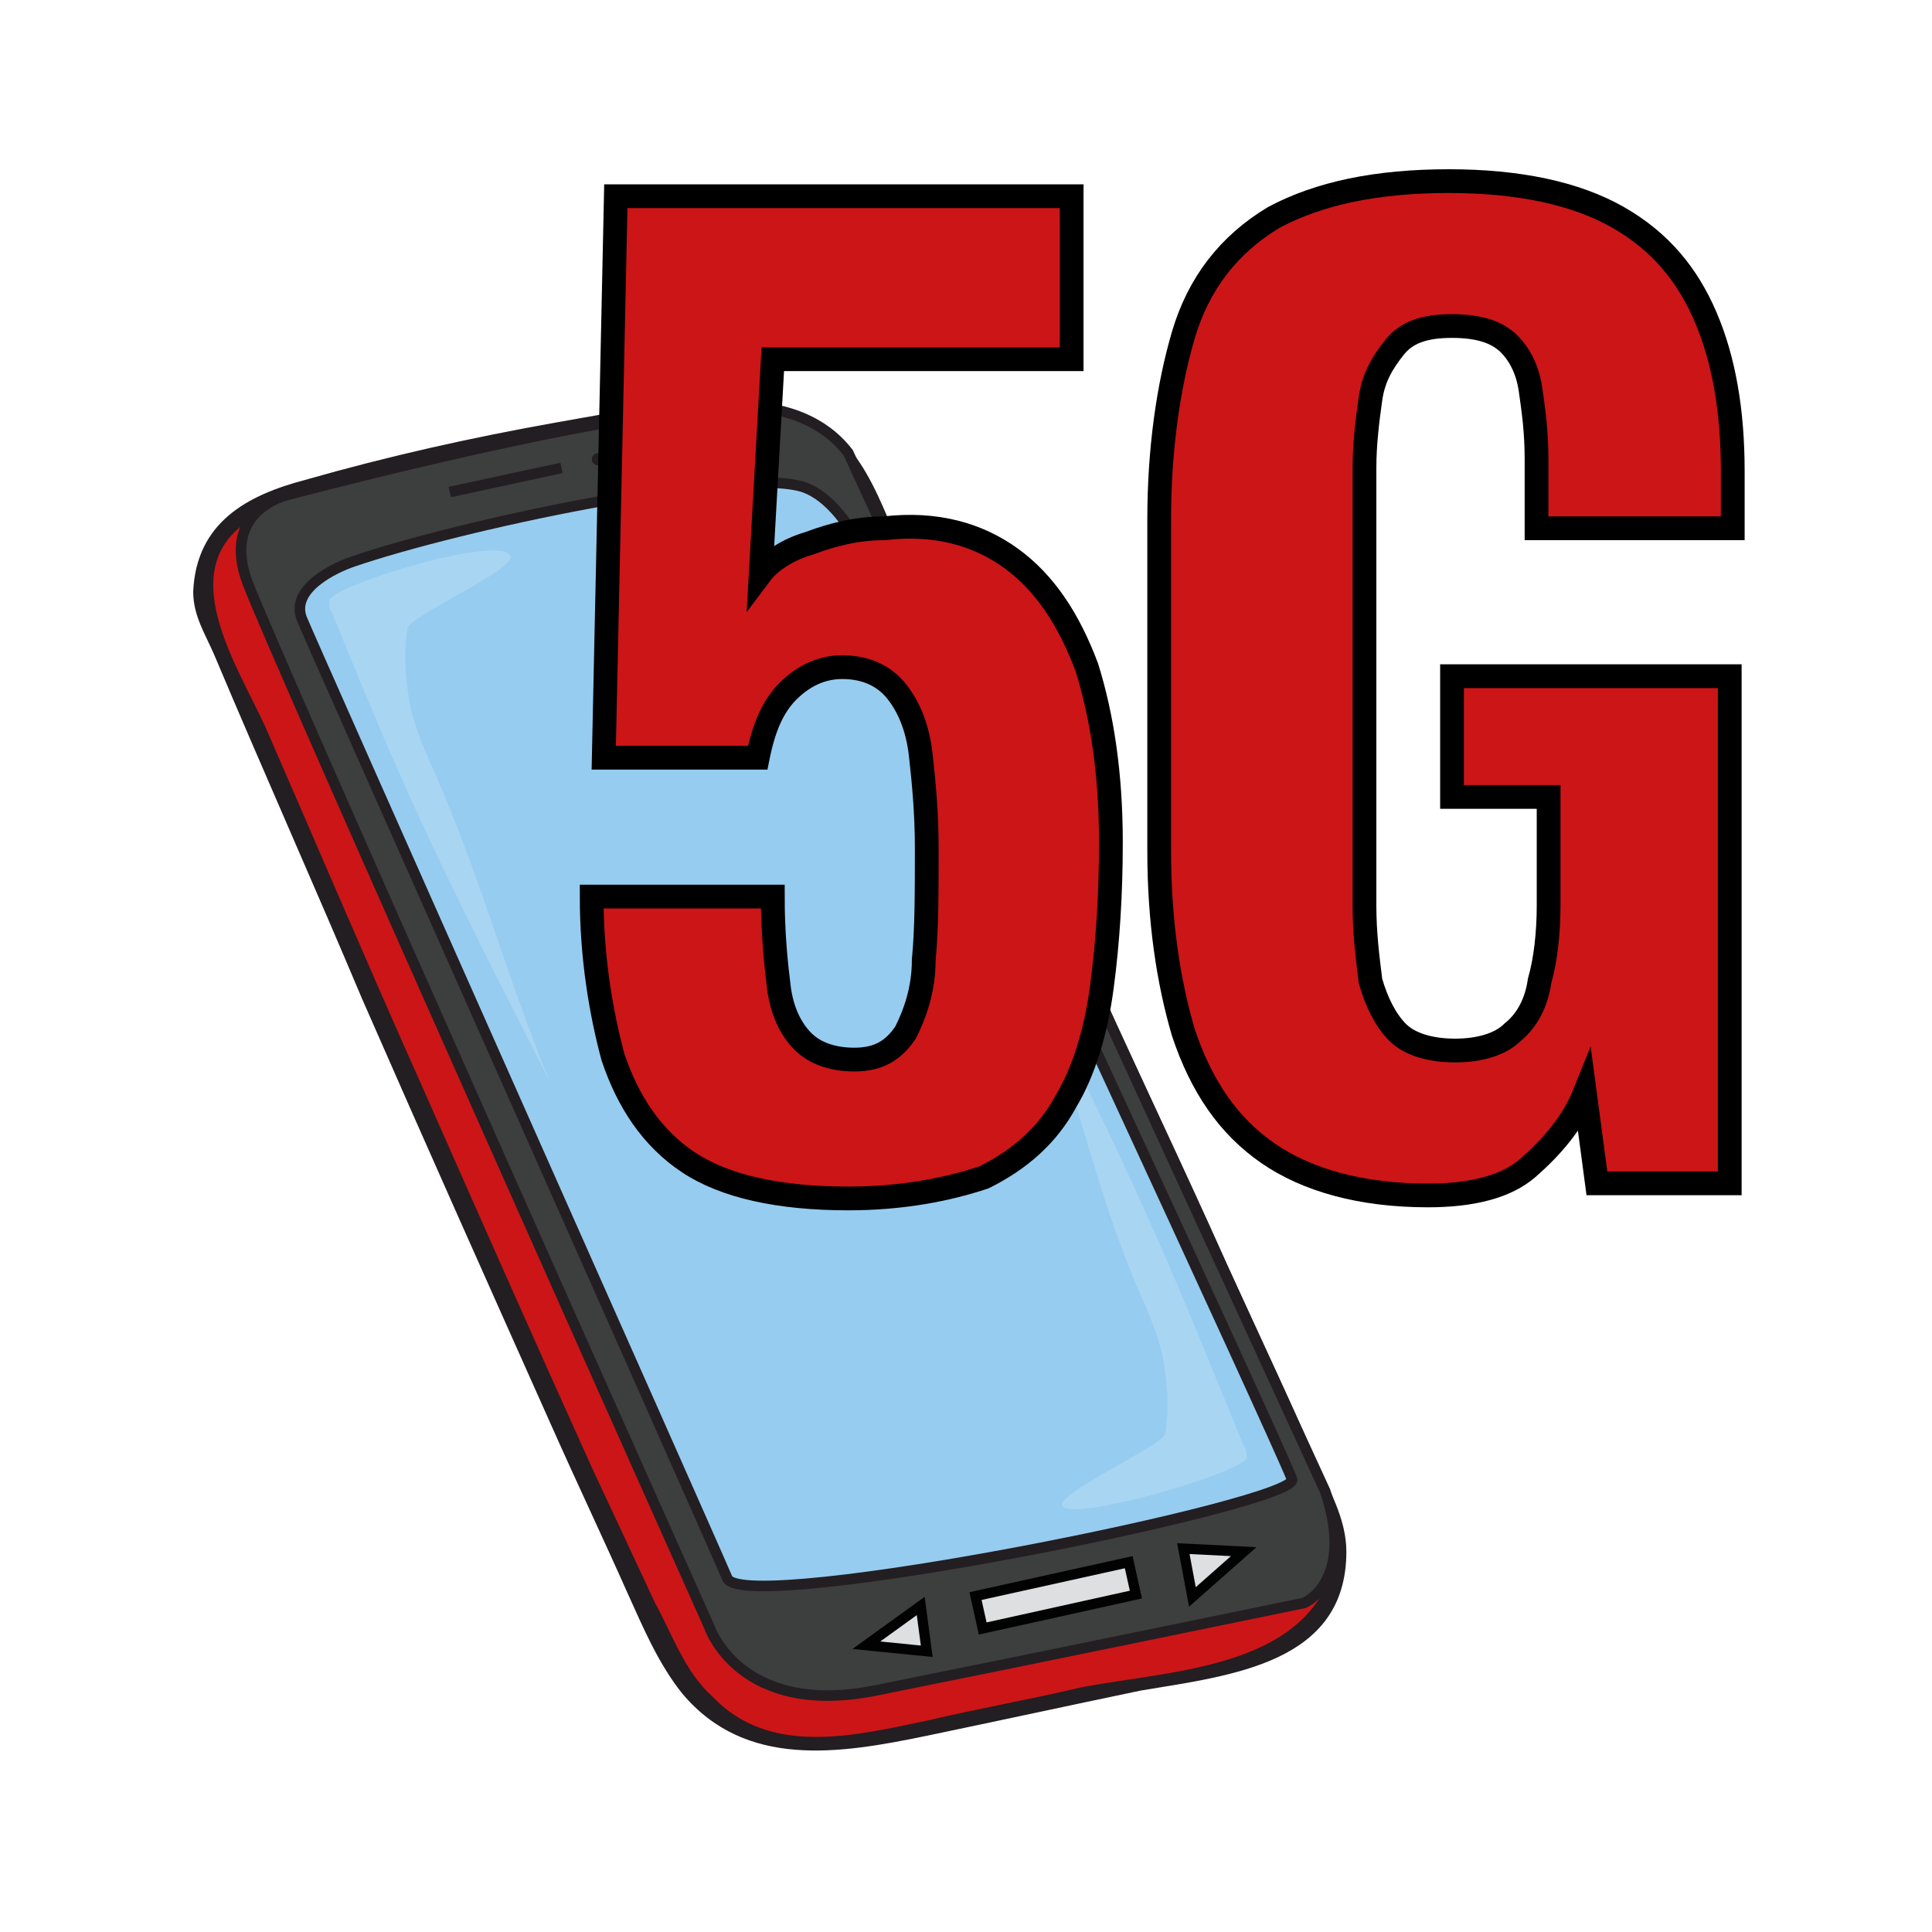
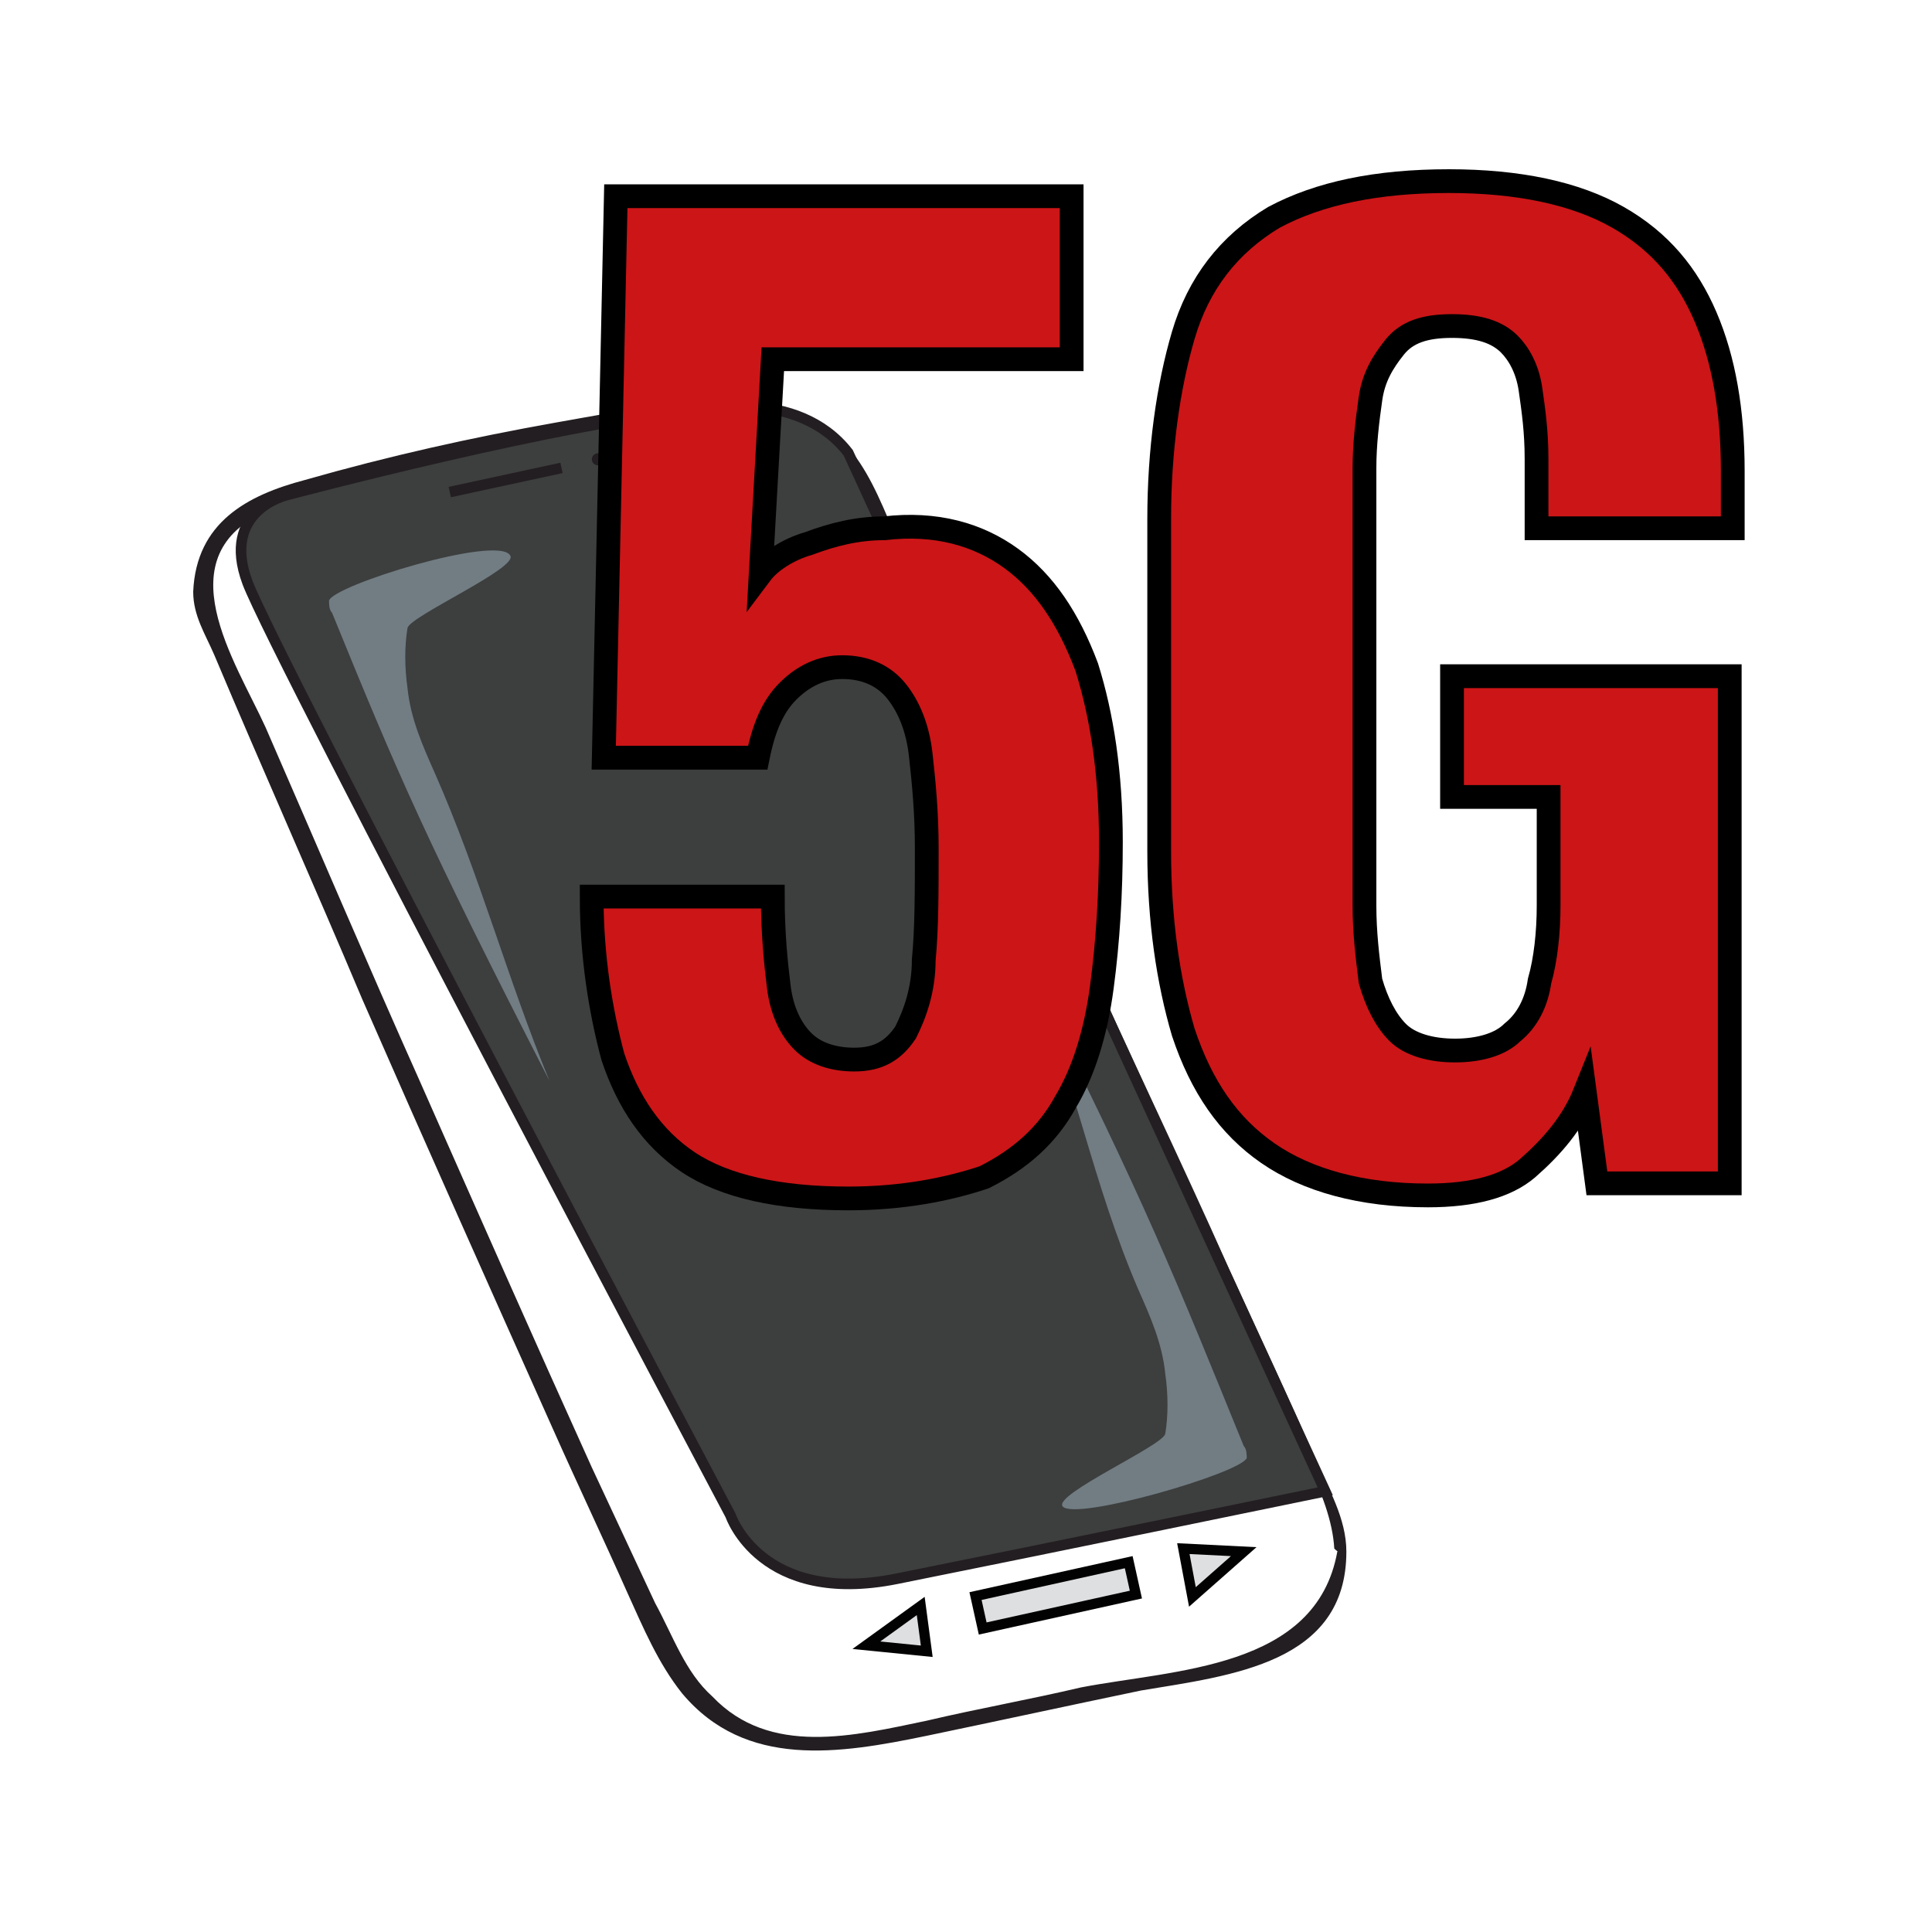
<svg xmlns="http://www.w3.org/2000/svg" version="1.1" id="Capa_1" x="0px" y="0px" width="64px" height="64px" viewBox="0 0 64 64" style="enable-background:new 0 0 64 64;" xml:space="preserve">
  <style type="text/css">
	.st0{fill:#CC1517;}
	.st1{fill:#231E21;}
	.st2{fill:#3D3E3E;stroke:#231E21;stroke-width:0.35;stroke-miterlimit:10;}
	.st3{fill:#96CCF0;stroke:#231E21;stroke-width:0.35;stroke-miterlimit:10;}
	.st4{fill:none;stroke:#231E21;stroke-width:0.35;stroke-miterlimit:10;}
	.st5{fill:#DEDFE0;stroke:#020203;stroke-width:0.338;stroke-miterlimit:10;}
	.st6{fill:#DEDFE0;stroke:#020203;stroke-width:0.338;stroke-miterlimit:10.001;}
	.st7{opacity:0.38;fill:#C5E6F4;enable-background:new    ;}
	.st8{fill:#CC1517;stroke:#000000;stroke-width:0.787;stroke-miterlimit:10;}
</style>
  <g id="Capa_1_00000095301449403389474390000001253169202705011353_">
    <g>
      <g>
        <g>
          <g>
-             <path class="st0" d="M44.5,51.4c0-0.7-0.8-2.3-1.1-2.9c-10-21.6-15.1-32.7-15.1-32.7c-1.1-2.9-5.6-2.1-8.5-1.7       C17,14.5,9,16.3,8.2,17c-0.9,0.7-1.5,2-1.4,3.2c0,0,12.1,28.3,15.3,34.2c0.2,0.5,1.5,4.2,6.4,3.4c1.9-0.3,0.3,0,12.8-2.6       C43.5,54.6,44.4,52.7,44.5,51.4z" />
            <g>
              <path class="st1" d="M44.6,51.4c0-1.1-0.6-2.1-1-3c-0.9-2.1-1.9-4.2-2.9-6.4c-1.6-3.6-3.3-7.1-4.9-10.7c-2-4.3-4-8.7-5.9-13        c-0.9-2-1.5-4.3-4.1-4.8c-2.4-0.5-5.1,0.1-7.4,0.5c-2.8,0.5-5.5,1.1-8.3,1.9c-1.9,0.5-3.6,1.4-3.7,3.7c0,0.8,0.4,1.4,0.7,2.1        c1.6,3.8,3.3,7.6,4.9,11.4c2.1,4.8,4.2,9.5,6.3,14.2c0.8,1.8,1.7,3.7,2.5,5.5c0.5,1.1,1,2.3,1.8,3.3c2.1,2.5,5.2,2,8.1,1.4        c2.4-0.5,4.7-1,7.1-1.5C40.8,55.5,44.6,55.1,44.6,51.4c0-0.1-0.2-0.2-0.3,0c-0.7,3.9-5.4,3.9-8.5,4.5        c-1.7,0.4-3.4,0.7-5.1,1.1c-2.4,0.5-5.2,1.2-7.1-0.8c-0.9-0.8-1.3-2-1.9-3.1c-0.7-1.5-1.4-3-2.1-4.5        c-1.9-4.2-3.8-8.5-5.7-12.8C12.2,32,10.5,28,8.8,24.1c-1-2.2-3.4-5.7,0.1-7.2c2-0.9,4.4-1.2,6.6-1.7c2.4-0.5,4.9-1,7.4-1.2        c2.1-0.1,4.2,0,5.2,2c0.3,0.6,0.6,1.2,0.8,1.8c1.8,4,3.7,8.1,5.6,12.1c1.6,3.4,3.1,6.8,4.7,10.1c0.9,1.9,1.8,3.9,2.7,5.8        c0.8,1.6,2.2,3.7,2.3,5.5C44.4,51.5,44.6,51.5,44.6,51.4z" />
            </g>
          </g>
-           <path class="st2" d="M43.9,49.4c1,3-0.7,3.7-0.7,3.7s-9.7,2-14.2,2.9c-4.5,0.9-5.5-2.1-5.5-2.1S9.1,21.7,8.2,19.3      s1.3-2.9,1.3-2.9s9.4-2.5,13.6-2.8c0,0,3.3-0.8,5,1.4L43.9,49.4z" />
-           <path class="st3" d="M10,20.5c-0.4-1,1.1-1.7,1.7-1.9c3.5-1.2,12.4-3.1,14.8-2.5c0.8,0.2,1.6,1.1,2.2,2.4      c3,6.3,13.6,29.2,14.1,30.5c0.3,0.8-18,4.5-18.7,3.3C23.2,50.2,10.1,20.8,10,20.5z" />
+           <path class="st2" d="M43.9,49.4s-9.7,2-14.2,2.9c-4.5,0.9-5.5-2.1-5.5-2.1S9.1,21.7,8.2,19.3      s1.3-2.9,1.3-2.9s9.4-2.5,13.6-2.8c0,0,3.3-0.8,5,1.4L43.9,49.4z" />
          <g>
            <ellipse transform="matrix(0.228 -0.974 0.974 0.228 0.487 31.034)" class="st1" cx="19.8" cy="15.2" rx="0.2" ry="0.2" />
            <line class="st4" x1="14.9" y1="16.3" x2="18.6" y2="15.5" />
          </g>
          <polygon class="st5" points="30.5,53.2 30.7,54.7 28.7,54.5     " />
          <polygon class="st5" points="39.5,52.9 39.2,51.3 41.2,51.4     " />
          <rect x="32.4" y="52.3" transform="matrix(0.976 -0.216 0.216 0.976 -10.604 8.826)" class="st6" width="5.2" height="1.1" />
        </g>
        <path class="st7" d="M10.9,19.9c0,0.1,0,0.3,0.1,0.4c2.2,5.4,3.1,7.5,7.2,15.5c-1.4-3.4-2.3-6.8-3.8-10.2     c-0.4-0.9-0.8-1.8-0.9-2.8c-0.1-0.7-0.1-1.4,0-2c0.1-0.4,3.7-2,3.4-2.4C16.5,17.7,11,19.4,10.9,19.9z" />
        <path class="st7" d="M41.3,48.3c0-0.1,0-0.3-0.1-0.4c-2.2-5.4-3.3-8.2-7-15.5c1.4,3.4,2,6.8,3.5,10.3c0.4,0.9,0.8,1.8,0.9,2.8     c0.1,0.7,0.1,1.4,0,2c-0.1,0.4-3.7,2-3.4,2.4C35.6,50.4,41.1,48.8,41.3,48.3z" />
      </g>
      <g>
        <path class="st8" d="M28.1,39.7c-2.3,0-4.1-0.4-5.3-1.2s-2-2-2.5-3.5c-0.4-1.5-0.7-3.3-0.7-5.3h6c0,1.2,0.1,2.2,0.2,3     c0.1,0.8,0.4,1.4,0.8,1.8s1,0.6,1.7,0.6c0.8,0,1.3-0.3,1.7-0.9c0.3-0.6,0.6-1.4,0.6-2.4c0.1-1,0.1-2.3,0.1-3.7     c0-1.2-0.1-2.2-0.2-3.1c-0.1-0.9-0.4-1.6-0.8-2.1c-0.4-0.5-1-0.8-1.8-0.8c-0.7,0-1.3,0.3-1.8,0.8s-0.8,1.2-1,2.2H20l0.4-18.6     h15.1v5.4h-9.9L25.2,19c0.3-0.4,0.9-0.8,1.6-1c0.8-0.3,1.6-0.5,2.5-0.5c1.7-0.2,3.1,0.2,4.2,1c1.1,0.8,1.9,2,2.5,3.6     c0.5,1.6,0.8,3.5,0.8,5.8c0,1.7-0.1,3.3-0.3,4.8c-0.2,1.5-0.6,2.8-1.2,3.8c-0.6,1.1-1.5,1.9-2.7,2.5     C31.4,39.4,29.9,39.7,28.1,39.7z" />
        <path class="st8" d="M47.3,39.6c-2.2,0-4-0.5-5.3-1.4c-1.3-0.9-2.2-2.2-2.8-4c-0.5-1.7-0.8-3.7-0.8-6v-11c0-2.3,0.3-4.4,0.8-6.1     s1.5-3,3-3.9C43.7,6.4,45.6,6,48,6c2.3,0,4.2,0.4,5.6,1.2s2.3,1.9,2.9,3.3c0.6,1.4,0.9,3.1,0.9,5.1v1.9h-6.5v-2.3     c0-0.9-0.1-1.6-0.2-2.3c-0.1-0.7-0.4-1.2-0.7-1.5c-0.4-0.4-1-0.6-1.9-0.6c-0.9,0-1.5,0.2-1.9,0.7c-0.4,0.5-0.7,1-0.8,1.7     c-0.1,0.7-0.2,1.5-0.2,2.3V30c0,0.9,0.1,1.7,0.2,2.5c0.2,0.7,0.5,1.3,0.9,1.7c0.4,0.4,1.1,0.6,1.9,0.6s1.5-0.2,1.9-0.6     c0.5-0.4,0.8-1,0.9-1.7c0.2-0.7,0.3-1.6,0.3-2.5v-3.6h-3.2v-4h9.2v16.8h-4.4l-0.4-3c-0.4,1-1.1,1.8-1.9,2.5     C49.9,39.3,48.8,39.6,47.3,39.6z" />
      </g>
    </g>
  </g>
</svg>